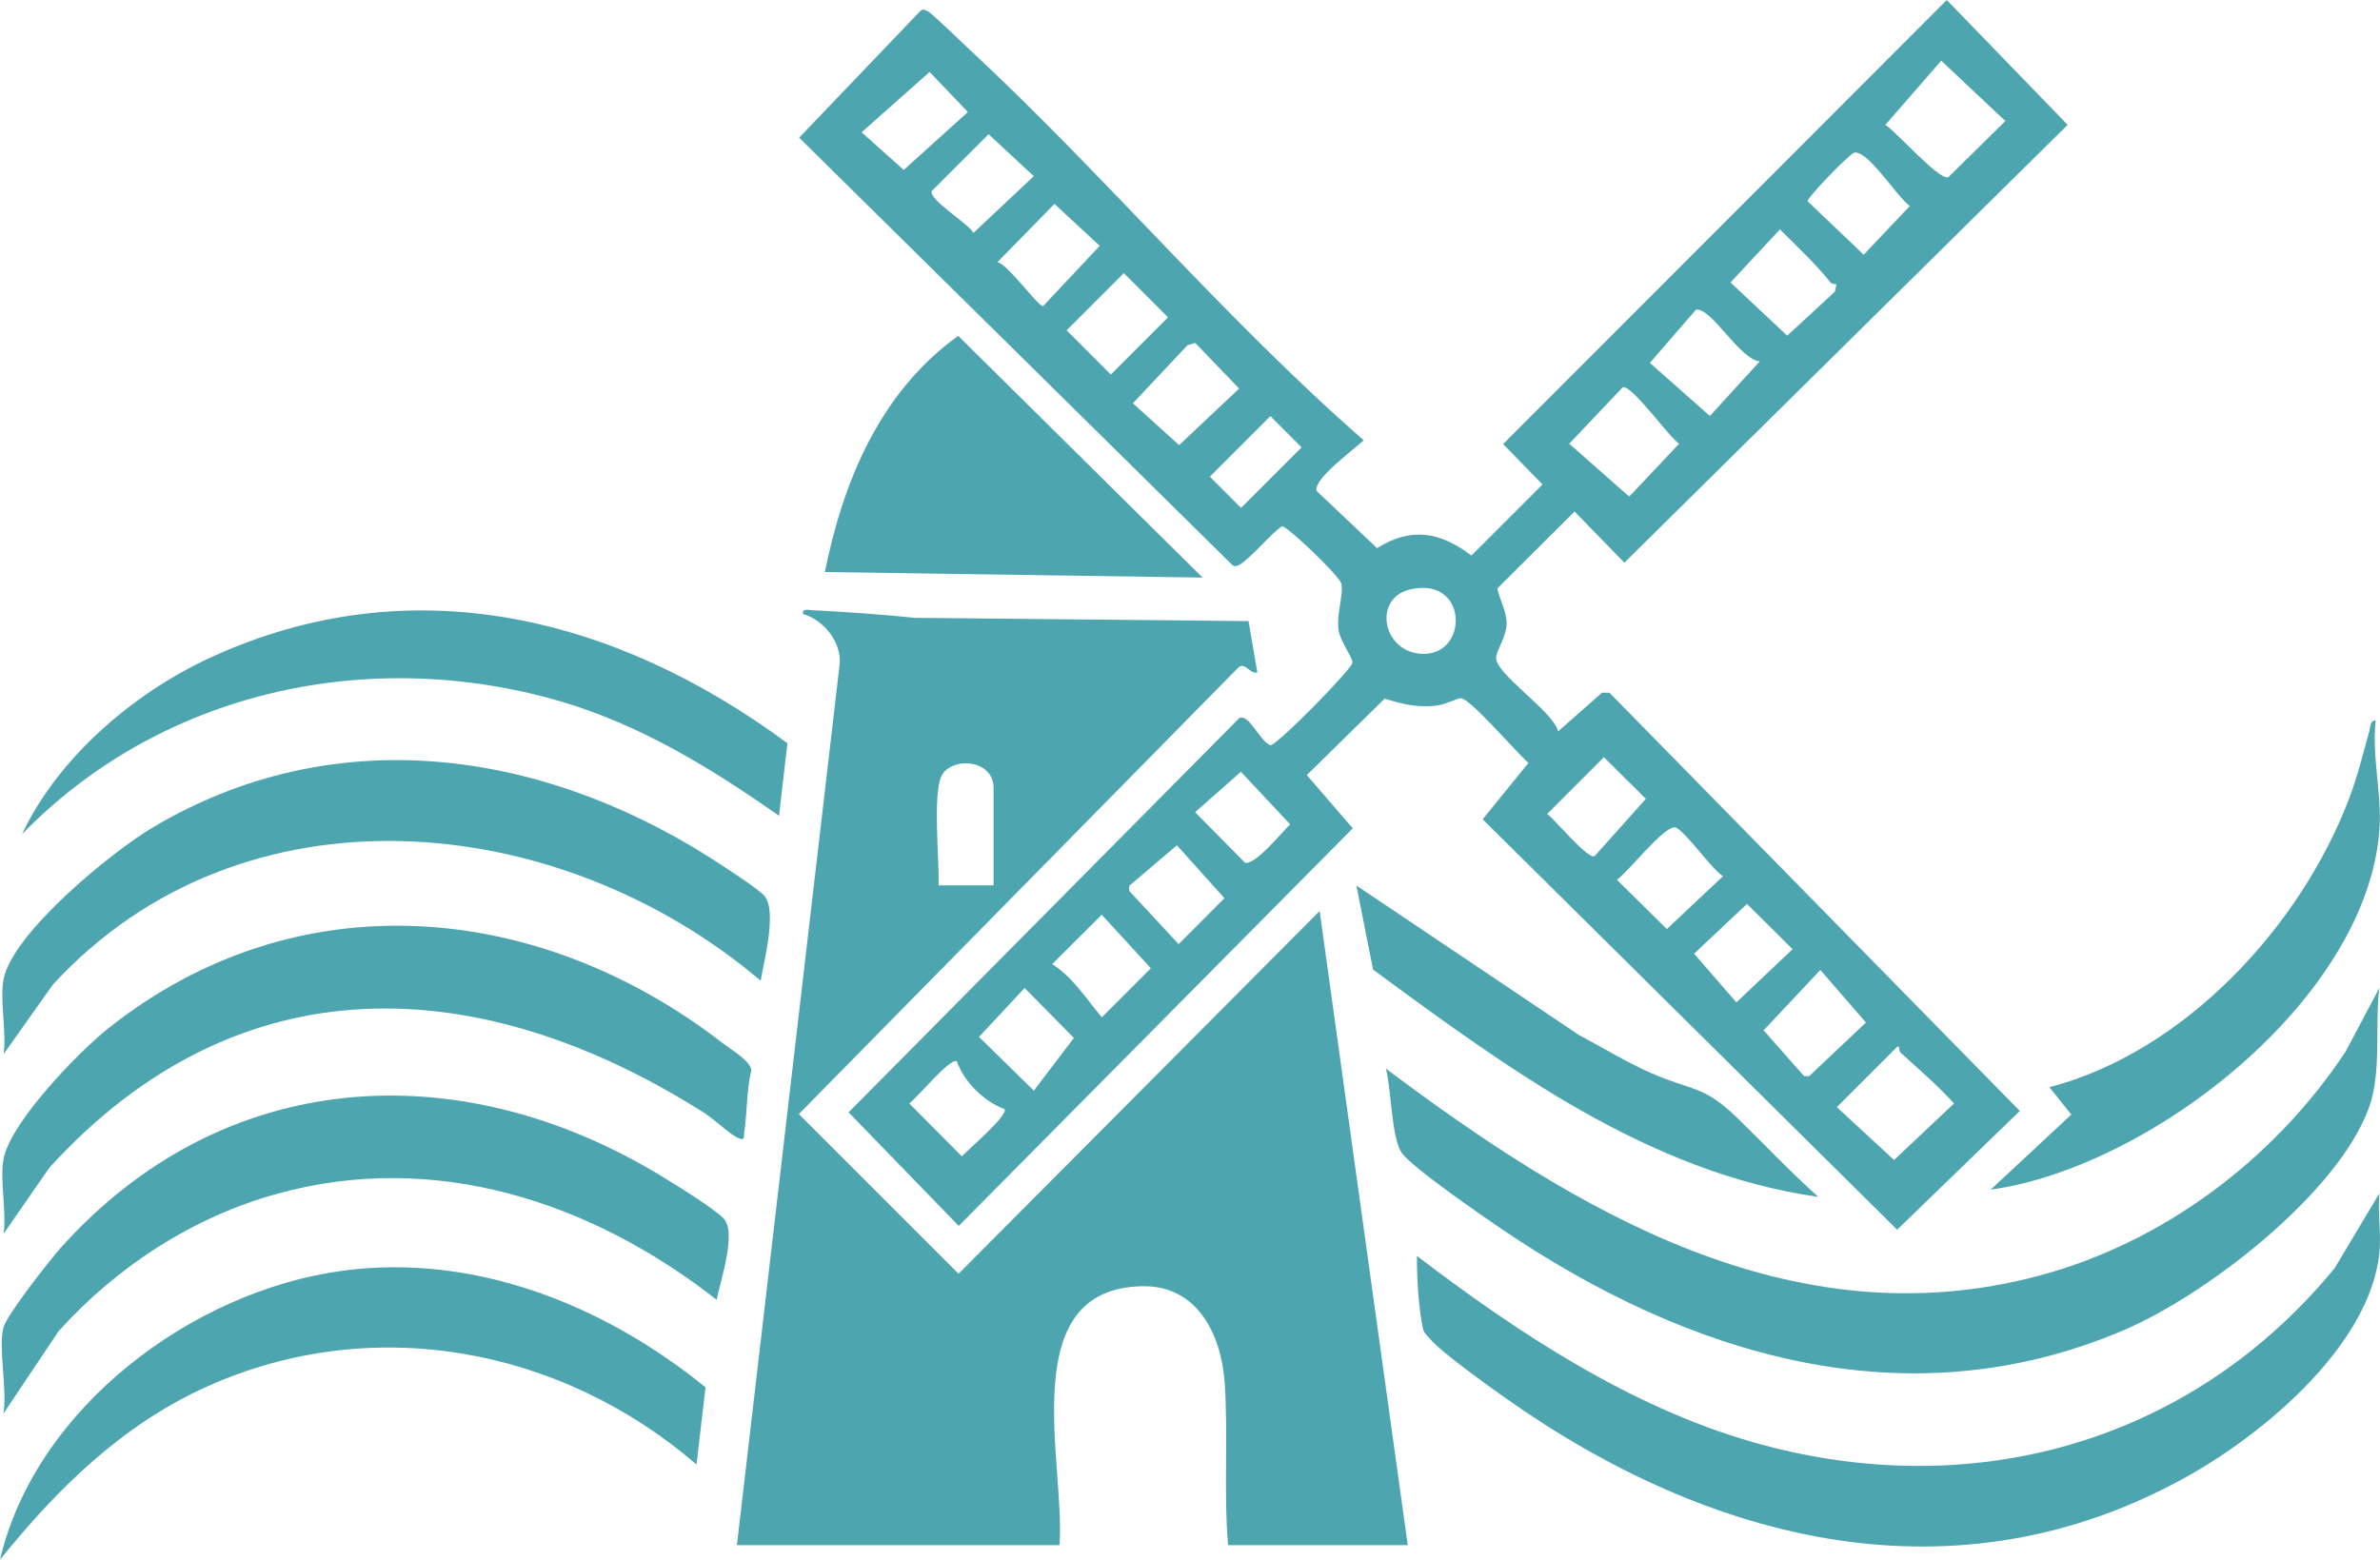
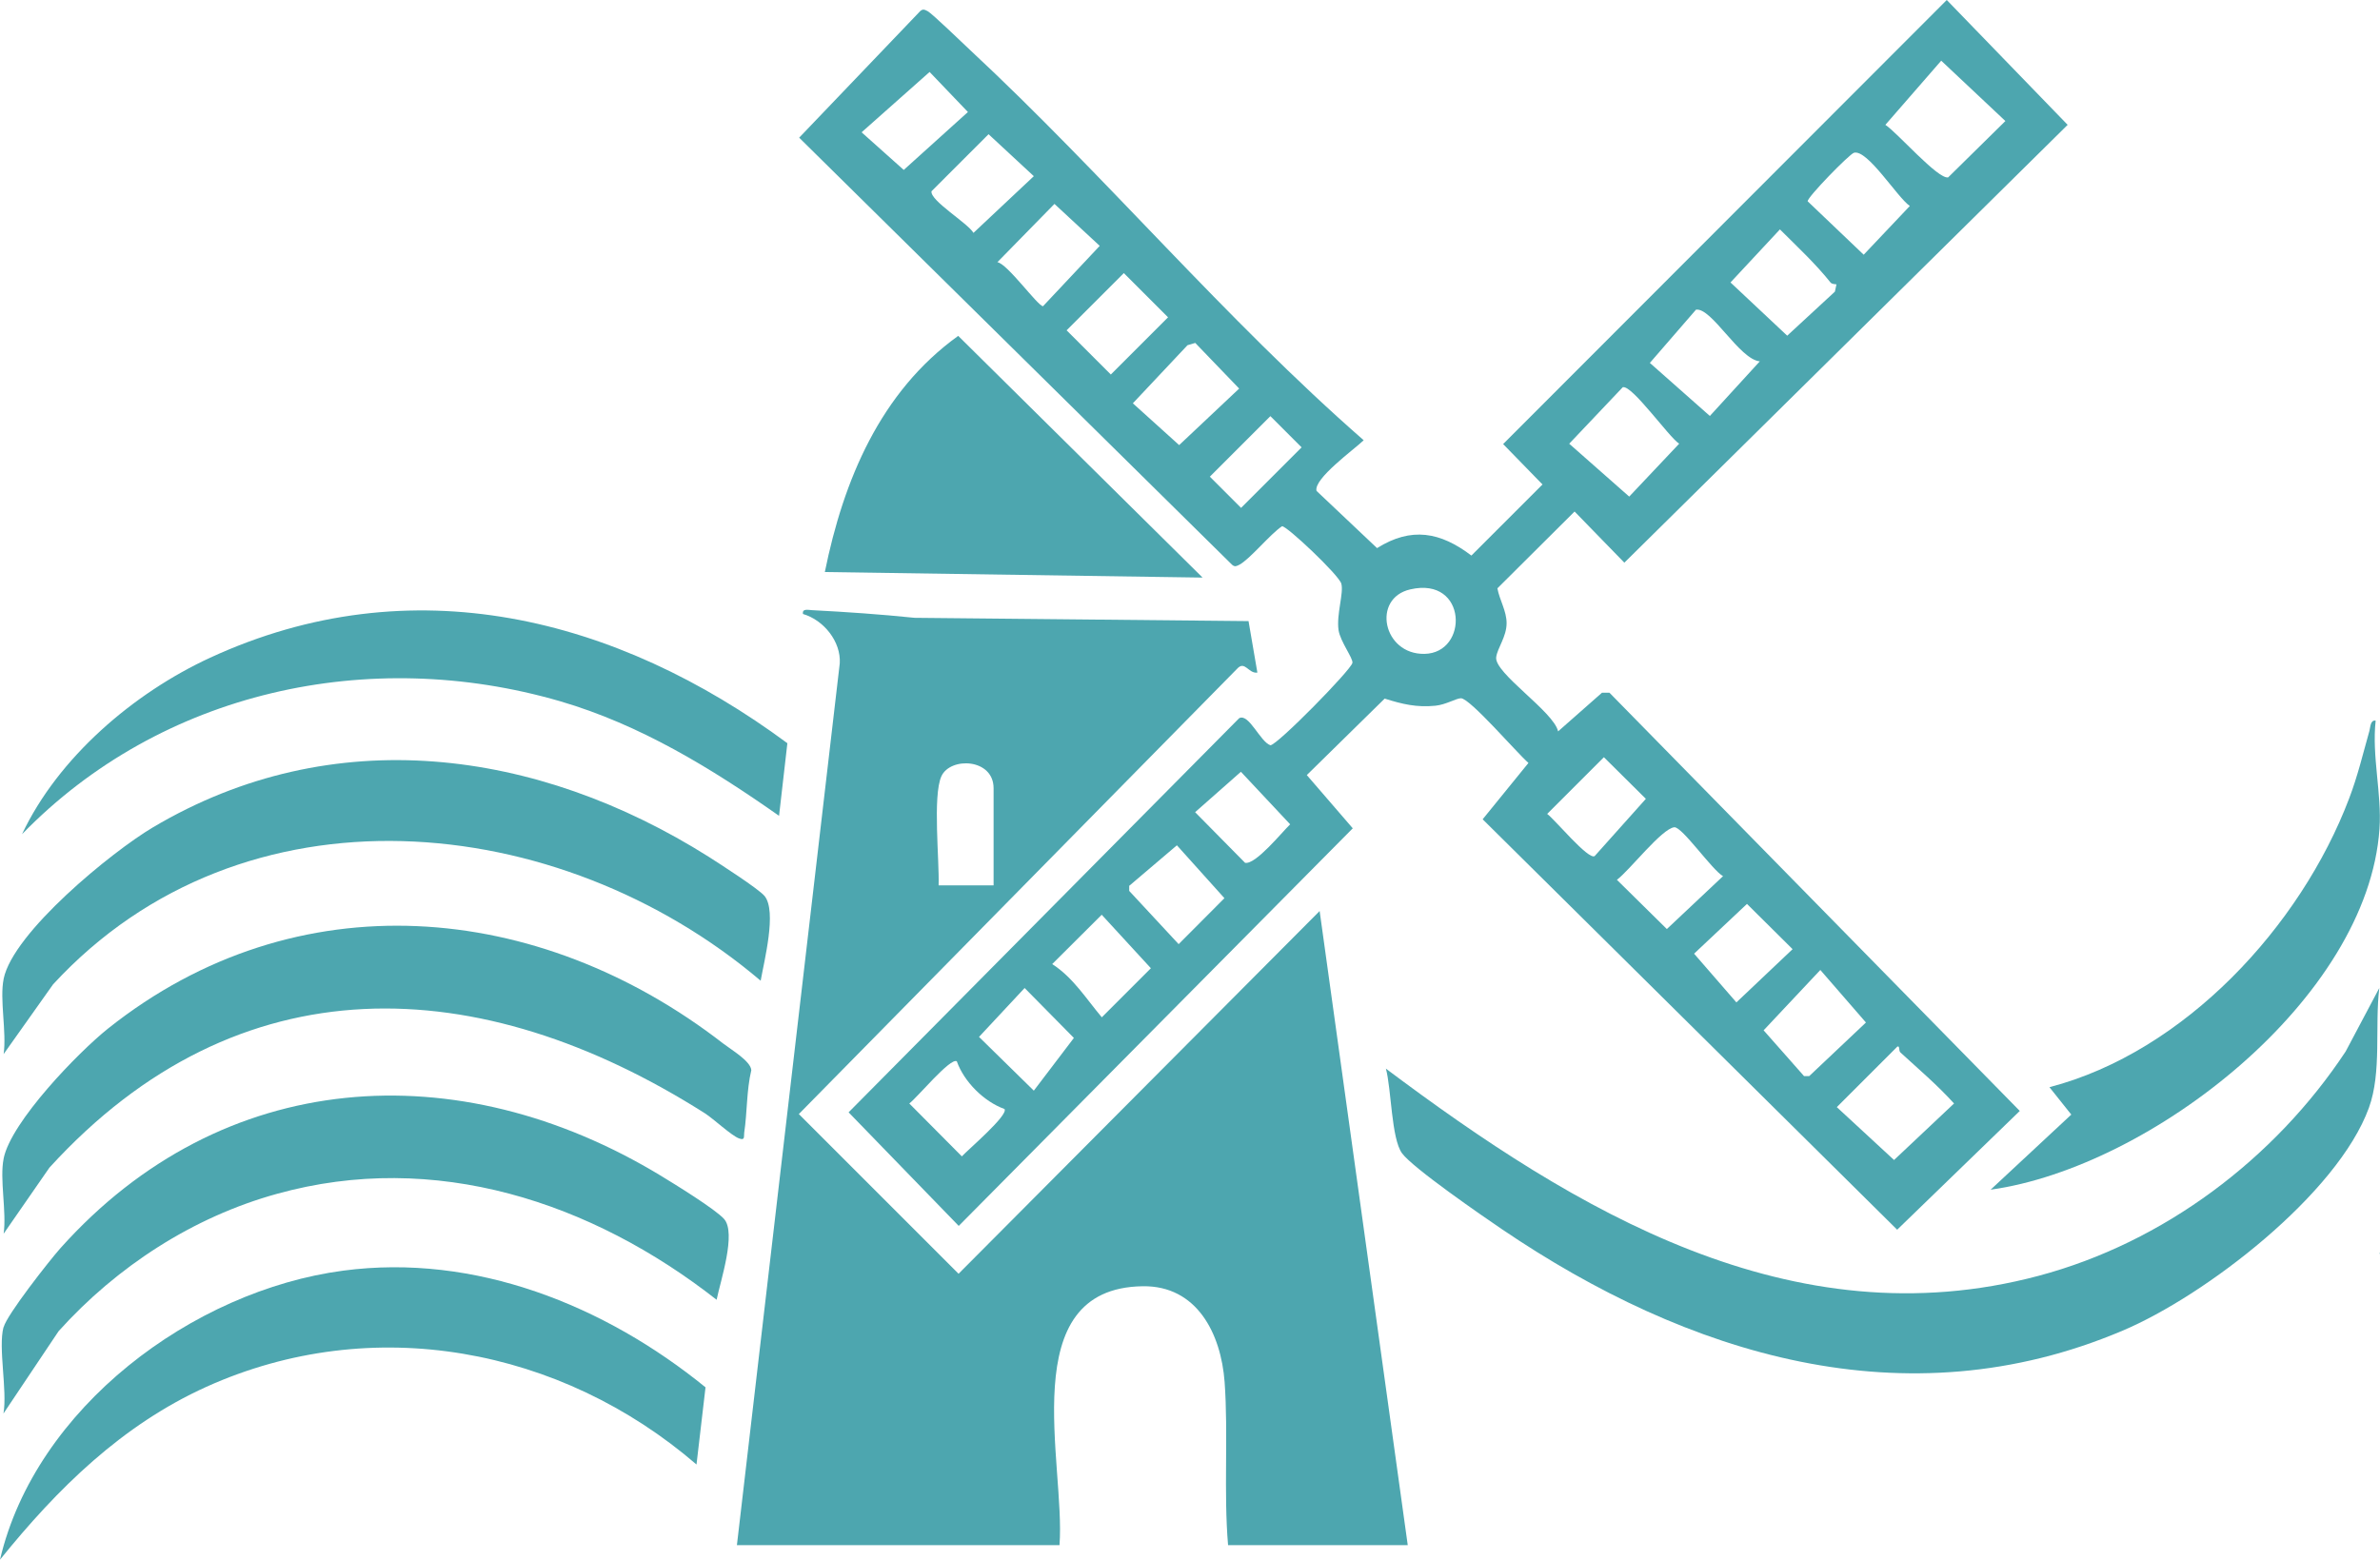
<svg xmlns="http://www.w3.org/2000/svg" data-bbox="0 0 137.228 89.95" viewBox="0 0 137.23 89.96" data-type="color">
  <g>
    <path d="M.21 66.81c.43-2.12 4.3-6.12 6.03-7.5 10.85-8.63 24.81-7.39 35.47.88.44.34 1.58 1.01 1.61 1.53-.28 1.18-.23 2.41-.41 3.61-.03.2.07.47-.31.32-.44-.17-1.44-1.11-1.95-1.44-12.99-8.25-26.89-8.84-37.8 3.13L.21 71.15c.18-1.27-.24-3.15 0-4.33Z" fill="#4da6af" data-color="1" />
    <path d="M.21 56.45c.55-2.68 6.24-7.33 8.6-8.73 10.37-6.16 22.17-4.54 32.05 1.69.61.39 2.9 1.86 3.23 2.27.71.89-.03 3.74-.23 4.88-11.64-9.88-29.86-11.66-40.8.21L.21 60.79c.18-1.27-.24-3.16 0-4.33Z" fill="#4da6af" data-color="1" />
    <path d="M.21 76.54c.19-.72 2.63-3.83 3.27-4.55 9.34-10.45 22.93-11.28 34.63-4.18.79.48 3.13 1.92 3.64 2.49.72.81-.21 3.58-.43 4.66-7.21-5.65-16.25-8.64-25.35-6.11-4.85 1.34-9.24 4.2-12.59 7.92L.2 81.52c.23-1.34-.31-3.79 0-4.97Z" fill="#4da6af" data-color="1" />
    <path d="M40.16 84.46c-7.82-6.74-18.68-8.8-28.26-4.48-4.88 2.21-8.59 5.87-11.9 9.97 2.05-8.76 11.11-15.52 19.79-16.67 7.6-1.01 15.08 2 20.89 6.73z" fill="#4da6af" data-color="1" />
    <path d="m45.4 42.86-.48 4.19c-3.9-2.74-8.01-5.26-12.63-6.61-11.01-3.2-22.99-.59-31.02 7.67 2.09-4.43 6.43-8.14 10.85-10.18 11.6-5.35 23.43-2.36 33.29 4.94Z" fill="#4da6af" data-color="1" />
    <path d="M79.91 61.63c10.91 8.18 23.38 15.74 37.63 11.95 7.22-1.92 13.62-6.75 17.71-12.94l1.94-3.66c-.27 2.19.15 4.85-.6 6.91-1.81 4.97-9.42 10.83-14.2 12.85-12.53 5.32-25.1 1.4-35.79-5.85-1.12-.76-5.14-3.53-5.76-4.38s-.61-3.71-.93-4.88" fill="#4da6af" data-color="1" />
-     <path d="M137.19 72.31c-.6 5.34-6.68 10.38-11.06 12.83-13.33 7.45-27.5 3.85-39.32-4.51-.99-.7-3.71-2.64-4.38-3.44-.2-.23-.33-.3-.4-.65-.24-1.18-.34-2.93-.33-4.11 5.76 4.4 12.26 8.69 19.3 10.72 12.57 3.63 25.3.12 33.62-10.02l2.57-4.3c-.09 1.12.12 2.39 0 3.49Z" fill="#4da6af" data-color="1" />
+     <path d="M137.19 72.31l2.57-4.3c-.09 1.12.12 2.39 0 3.49Z" fill="#4da6af" data-color="1" />
    <path d="m114.78 68.61 4.65-4.33-1.26-1.58c7.79-2.03 14.48-9.27 17.28-16.65.49-1.28.8-2.59 1.17-3.9.06-.22.05-.64.36-.59-.23 2.05.36 4.23.22 6.24-.67 9.79-13.15 19.51-22.41 20.81Z" fill="#4da6af" data-color="1" />
-     <path d="M104.85 69.03c-9.81-1.4-17.93-7.42-25.68-13.11l-.96-4.85 12.83 8.62c1.38.73 2.72 1.56 4.15 2.19 2.38 1.05 3.02.68 5 2.61 1.55 1.51 3.04 3.1 4.66 4.54" fill="#4da6af" data-color="1" />
    <path d="m93.66 32.45-2.87-2.95-4.45 4.43c.12.67.53 1.3.53 2.01 0 .78-.53 1.43-.6 1.96-.13.91 3.32 3.14 3.57 4.28l2.53-2.23h.43l23.66 24.12-7.07 6.85-23.9-23.67L88.13 44c-.64-.55-3.36-3.72-3.89-3.73-.27 0-.87.37-1.47.43-1.09.11-1.91-.09-2.93-.41l-4.49 4.41L78 47.77 55.28 70.7l-6.35-6.55 22.52-22.73c.56-.3 1.21 1.36 1.8 1.56.39 0 4.65-4.34 4.73-4.75.05-.26-.7-1.23-.8-1.89-.13-.91.31-2.14.16-2.68-.14-.5-3.17-3.36-3.42-3.31-.68.45-1.84 1.89-2.46 2.22-.16.08-.26.14-.42 0L46.08 7.94l6.98-7.3c.16-.14.26-.08.42 0 .27.14 2.03 1.85 2.44 2.23 7.8 7.26 14.69 15.51 22.71 22.52-.55.53-2.9 2.22-2.72 2.92l3.49 3.3c1.98-1.24 3.65-.93 5.44.43l4.1-4.1-2.27-2.33L112.25 0l6.97 7.2zM111.93 3.5l-3.22 3.7c.68.44 3.03 3.15 3.62 3.03l3.3-3.25zM55.81 6.46 53.6 4.15l-3.92 3.48 2.43 2.17zM57 7.74l-3.29 3.29c-.09.54 2.1 1.84 2.42 2.4l3.48-3.27zm49.9 1.07c-.26.07-2.71 2.58-2.67 2.8l3.23 3.08 2.66-2.81c-.72-.49-2.44-3.28-3.22-3.07m-49.4 6.31c.57.06 2.34 2.54 2.64 2.54l3.27-3.48-2.61-2.42-3.3 3.37Zm48.07 1.2c-.89-1.12-1.93-2.08-2.94-3.09l-2.85 3.06 3.27 3.07 2.75-2.54.09-.42c-.1-.01-.26-.02-.32-.09Zm-40.77-.57-3.3 3.3 2.55 2.55 3.3-3.3zm36.67 5.09c-1.18-.11-2.78-3.12-3.68-2.98l-2.66 3.07 3.46 3.06zm-32.56-1.06-.44.13-3.15 3.35 2.67 2.41 3.46-3.26-2.54-2.64Zm24.66 2.55-3.09 3.26 3.46 3.05 2.88-3.05c-.6-.39-2.69-3.36-3.24-3.26ZM73.25 24l-3.49 3.49 1.8 1.8 3.49-3.49zm8.07 9.99c-2.24.51-1.58 3.76.81 3.72 2.57-.04 2.49-4.48-.81-3.72m10.63 15.38 2.95-3.3-2.42-2.4-3.27 3.27c.44.32 2.38 2.68 2.74 2.43m-23.04-2.53 2.88 2.92c.61.12 2.12-1.76 2.6-2.22l-2.84-3.03zm27.63.87c-.72.07-2.6 2.51-3.31 3.03l2.88 2.84 3.24-3.05c-.63-.35-2.36-2.86-2.81-2.82m-31.43 3.36v.31l2.85 3.07 2.64-2.65-2.74-3.05-2.74 2.33Zm35.62 1.06L97.68 55l2.44 2.81 3.24-3.07zm-37.21.63-2.85 2.84c1.2.77 1.96 2 2.86 3.07l2.83-2.83-2.84-3.09Zm40.49 9.3h.31l3.27-3.09-2.63-3.03-3.27 3.48 2.33 2.64Zm-44.4.84 2.31-3.04-2.84-2.88-2.63 2.82 3.15 3.09Zm49.97-2.2c-.12-.11-.02-.41-.18-.34l-3.49 3.49 3.3 3.05 3.46-3.26c-.96-1.06-2.04-1.98-3.09-2.94m-54.41.51c-.36-.25-2.3 2.11-2.74 2.43l3.03 3.05c.36-.39 2.7-2.38 2.46-2.73-1.19-.43-2.33-1.57-2.75-2.75" fill="#4da6af" data-color="1" />
    <path fill="#4da6af" d="m90.48 25.59 3.09-3.26" data-color="1" />
    <path d="m42.49 89.11 5.93-50.85c.08-1.25-.92-2.5-2.12-2.85-.06-.33.3-.23.53-.22 1.95.1 3.96.24 5.9.44l19.26.19.51 2.97c-.52.07-.72-.72-1.17-.22L46.06 64.25l9.21 9.21 20.82-20.92 5.08 36.57H70.81c-.26-3.07.02-6.39-.2-9.42-.21-2.77-1.59-5.56-4.73-5.51-7.46.11-4.43 10.29-4.79 14.93zm14.8-38.05v-5.6c0-1.73-2.5-1.82-3.01-.69s-.11 4.87-.16 6.29z" fill="#4da6af" data-color="1" />
    <path d="m69.33 33.31-21.77-.32c1.07-5.29 3.2-10.39 7.69-13.62l14.09 13.94Z" fill="#4da6af" data-color="1" />
  </g>
</svg>